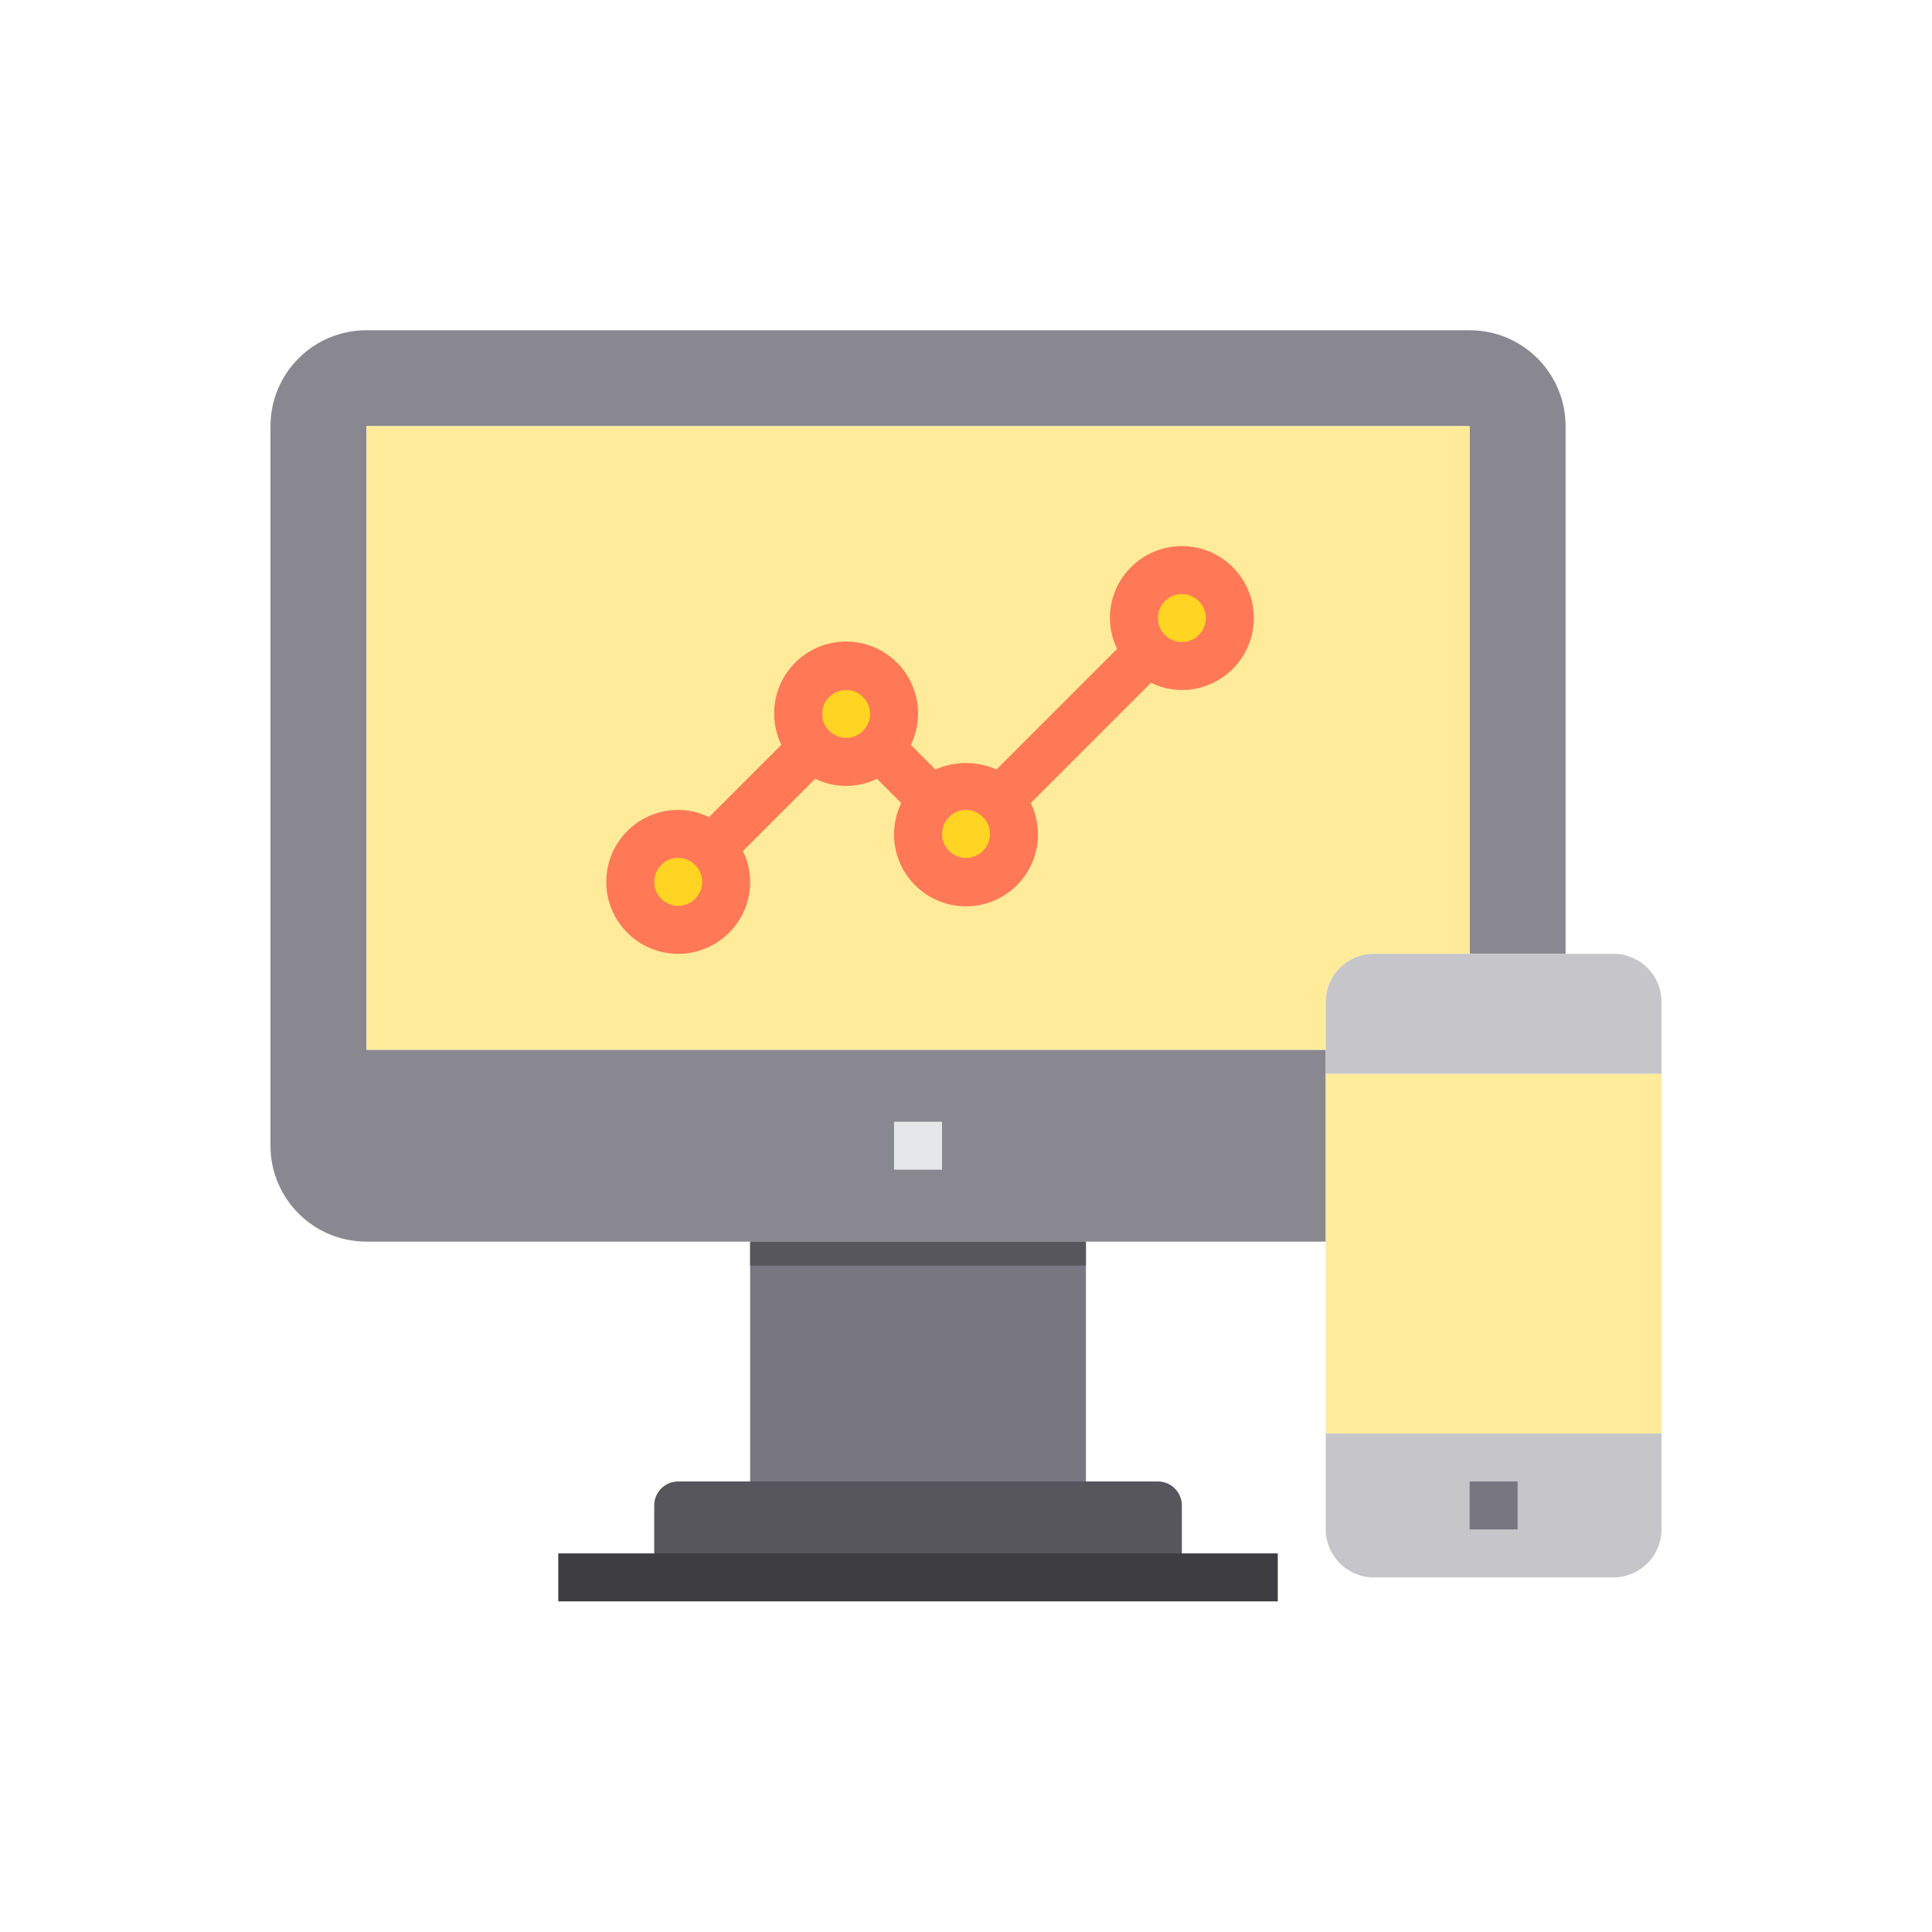
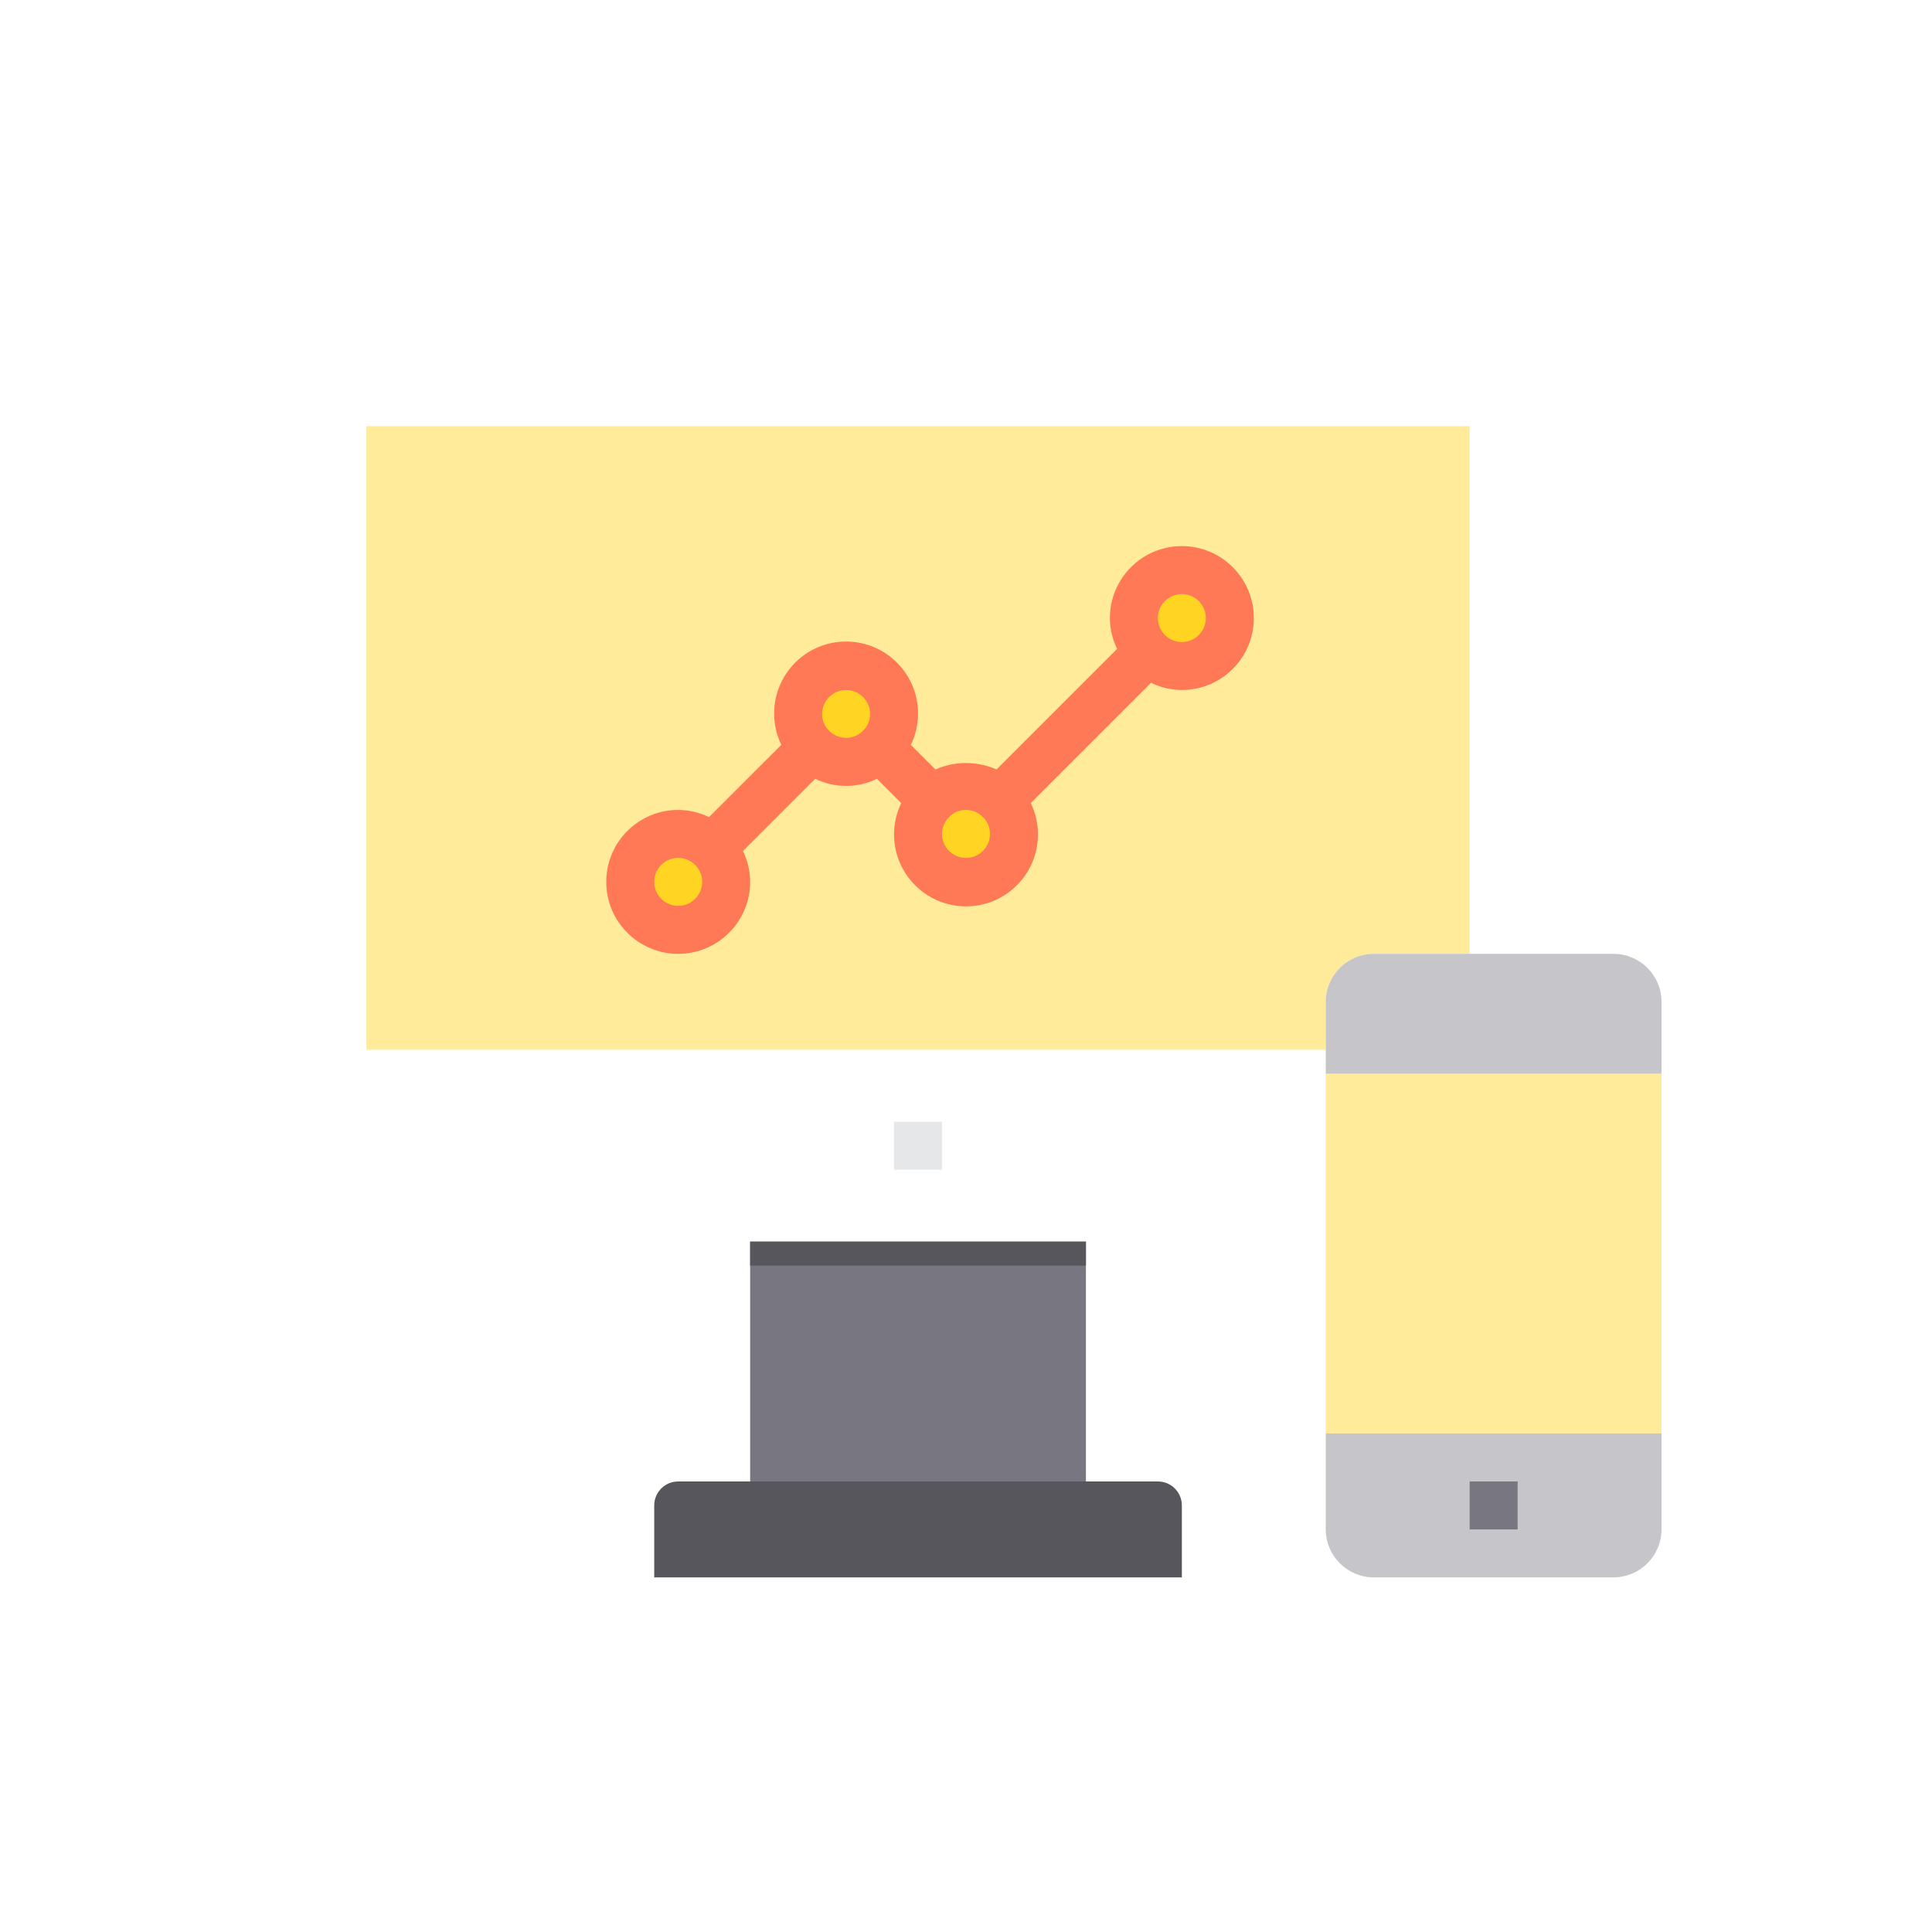
<svg xmlns="http://www.w3.org/2000/svg" width="200" height="200" viewBox="0 0 200 200" fill="none">
-   <path d="M152.138 34.188H37.931C32.446 34.188 28 38.634 28 44.118V118.601C28 124.086 32.446 128.532 37.931 128.532H137.241V108.67H37.931V44.118H152.138V98.74H162.068V44.118C162.069 38.634 157.622 34.188 152.138 34.188V34.188Z" fill="#898890" />
  <path d="M70.207 153.36C68.835 153.36 67.725 154.471 67.725 155.842V163.291H122.345V155.842C122.345 154.471 121.233 153.36 119.862 153.36H70.207Z" fill="#57565C" />
  <path d="M77.655 128.533H112.414V153.361H77.655V128.533Z" fill="#787680" />
  <path d="M37.931 44.118V108.67H137.241V103.705C137.249 100.966 139.468 98.748 142.207 98.739H152.138V44.118H37.931ZM70.207 96.257C67.464 96.257 65.242 94.033 65.242 91.291C65.242 88.549 67.464 86.325 70.207 86.325C72.95 86.325 75.172 88.549 75.172 91.291C75.172 94.033 72.95 96.257 70.207 96.257ZM87.587 78.878C84.852 78.857 82.641 76.645 82.621 73.912C82.621 71.17 84.843 68.946 87.587 68.946C90.329 68.946 92.551 71.17 92.551 73.912C92.531 76.645 90.32 78.857 87.587 78.878ZM100 91.291C97.261 91.282 95.043 89.064 95.034 86.325C95.034 83.583 97.258 81.36 100 81.36C102.742 81.36 104.966 83.583 104.966 86.325C104.957 89.064 102.739 91.284 100 91.291ZM122.345 68.946C119.603 68.946 117.379 66.724 117.379 63.98C117.379 61.238 119.603 59.016 122.345 59.016C125.087 59.016 127.311 61.238 127.311 63.98C127.319 66.715 125.109 68.938 122.375 68.946C122.365 68.946 122.355 68.946 122.345 68.946V68.946Z" fill="#FFEB99" />
  <path d="M137.241 128.533V148.395H172V111.153H137.241V128.533Z" fill="#FFEB99" />
  <path d="M167.034 98.74H142.207C139.468 98.747 137.249 100.966 137.241 103.704V111.153H172V103.704C171.992 100.966 169.773 98.747 167.034 98.74Z" fill="#C6C5CA" />
  <path d="M137.241 158.325C137.249 161.064 139.468 163.282 142.207 163.291H167.034C169.774 163.282 171.992 161.064 172 158.325V148.395H137.241V158.325Z" fill="#C6C5CA" />
  <path d="M70.207 86.325C67.464 86.325 65.24 88.548 65.24 91.29C65.239 94.032 67.463 96.256 70.205 96.257C72.947 96.257 75.171 94.034 75.171 91.292C75.172 89.975 74.649 88.711 73.717 87.78C72.787 86.847 71.524 86.324 70.207 86.325Z" fill="#FFD422" />
  <path d="M87.586 68.946C84.847 68.955 82.628 71.173 82.62 73.912C82.62 76.654 84.843 78.878 87.586 78.878C90.328 78.878 92.551 76.654 92.551 73.912C92.543 71.173 90.325 68.955 87.586 68.946Z" fill="#FFD422" />
  <path d="M122.345 59.016C119.602 59.016 117.379 61.239 117.38 63.981C117.38 65.298 117.903 66.56 118.833 67.492C120.772 69.431 123.917 69.431 125.856 67.493C127.795 65.554 127.796 62.409 125.857 60.47C124.925 59.539 123.662 59.014 122.345 59.016V59.016Z" fill="#FFD422" />
  <path d="M96.5 82.825C95.556 83.745 95.028 85.008 95.034 86.325C95.034 89.067 97.258 91.291 100 91.291C102.742 91.291 104.966 89.067 104.966 86.325C104.975 83.592 102.764 81.368 100.031 81.359C98.705 81.356 97.433 81.883 96.5 82.825Z" fill="#FFD422" />
-   <path d="M57.793 160.808H132.276V165.774H57.793V160.808Z" fill="#3E3D42" />
  <path d="M92.551 116.119H97.517V121.084H92.551V116.119Z" fill="#E6E7E8" />
  <path d="M152.138 153.36H157.104V158.325H152.138V153.36Z" fill="#787680" />
  <path d="M122.345 56.533C118.231 56.533 114.897 59.867 114.897 63.98C114.901 65.087 115.156 66.178 115.641 67.171L103.158 79.654C101.143 78.767 98.848 78.767 96.832 79.654L94.29 77.105C94.775 76.11 95.03 75.018 95.034 73.912C95.063 69.799 91.751 66.441 87.637 66.413C83.524 66.384 80.167 69.697 80.138 73.81C80.13 74.951 80.385 76.08 80.883 77.107L73.397 84.587C72.404 84.102 71.313 83.847 70.206 83.843C66.093 83.843 62.759 87.178 62.759 91.291C62.759 95.404 66.093 98.74 70.206 98.74C74.321 98.74 77.655 95.404 77.655 91.291C77.651 90.185 77.396 89.094 76.91 88.101L84.393 80.616C86.407 81.607 88.768 81.607 90.782 80.616L93.296 83.133C92.811 84.128 92.557 85.219 92.552 86.325C92.524 90.439 95.835 93.796 99.949 93.825C104.063 93.853 107.419 90.541 107.448 86.428C107.456 85.286 107.202 84.158 106.704 83.131L119.155 70.684C120.148 71.17 121.239 71.425 122.345 71.429C126.459 71.429 129.793 68.095 129.793 63.98C129.793 59.867 126.459 56.533 122.345 56.533V56.533ZM70.207 93.774C68.835 93.774 67.725 92.662 67.725 91.291C67.725 89.92 68.835 88.808 70.207 88.808C71.579 88.808 72.689 89.92 72.689 91.291C72.689 92.662 71.579 93.774 70.207 93.774ZM85.819 75.635C85.355 75.182 85.097 74.559 85.104 73.912C85.104 72.541 86.216 71.429 87.587 71.429C88.958 71.429 90.07 72.541 90.07 73.912C90.072 74.581 89.796 75.22 89.309 75.68C88.339 76.631 86.781 76.617 85.83 75.647C85.827 75.642 85.822 75.639 85.819 75.635ZM100 88.808C98.629 88.808 97.517 87.697 97.517 86.325C97.515 85.656 97.791 85.017 98.278 84.558C98.73 84.094 99.352 83.836 100 83.843C100.669 83.84 101.31 84.116 101.768 84.603C102.232 85.055 102.49 85.677 102.483 86.325C102.483 87.697 101.371 88.808 100 88.808ZM122.345 66.463C120.974 66.463 119.862 65.353 119.862 63.98C119.862 62.609 120.974 61.498 122.345 61.498C123.716 61.498 124.828 62.609 124.828 63.98C124.828 65.353 123.716 66.463 122.345 66.463Z" fill="#FF7956" />
  <path d="M77.655 128.533H112.414V131.016H77.655V128.533Z" fill="#57565C" />
</svg>